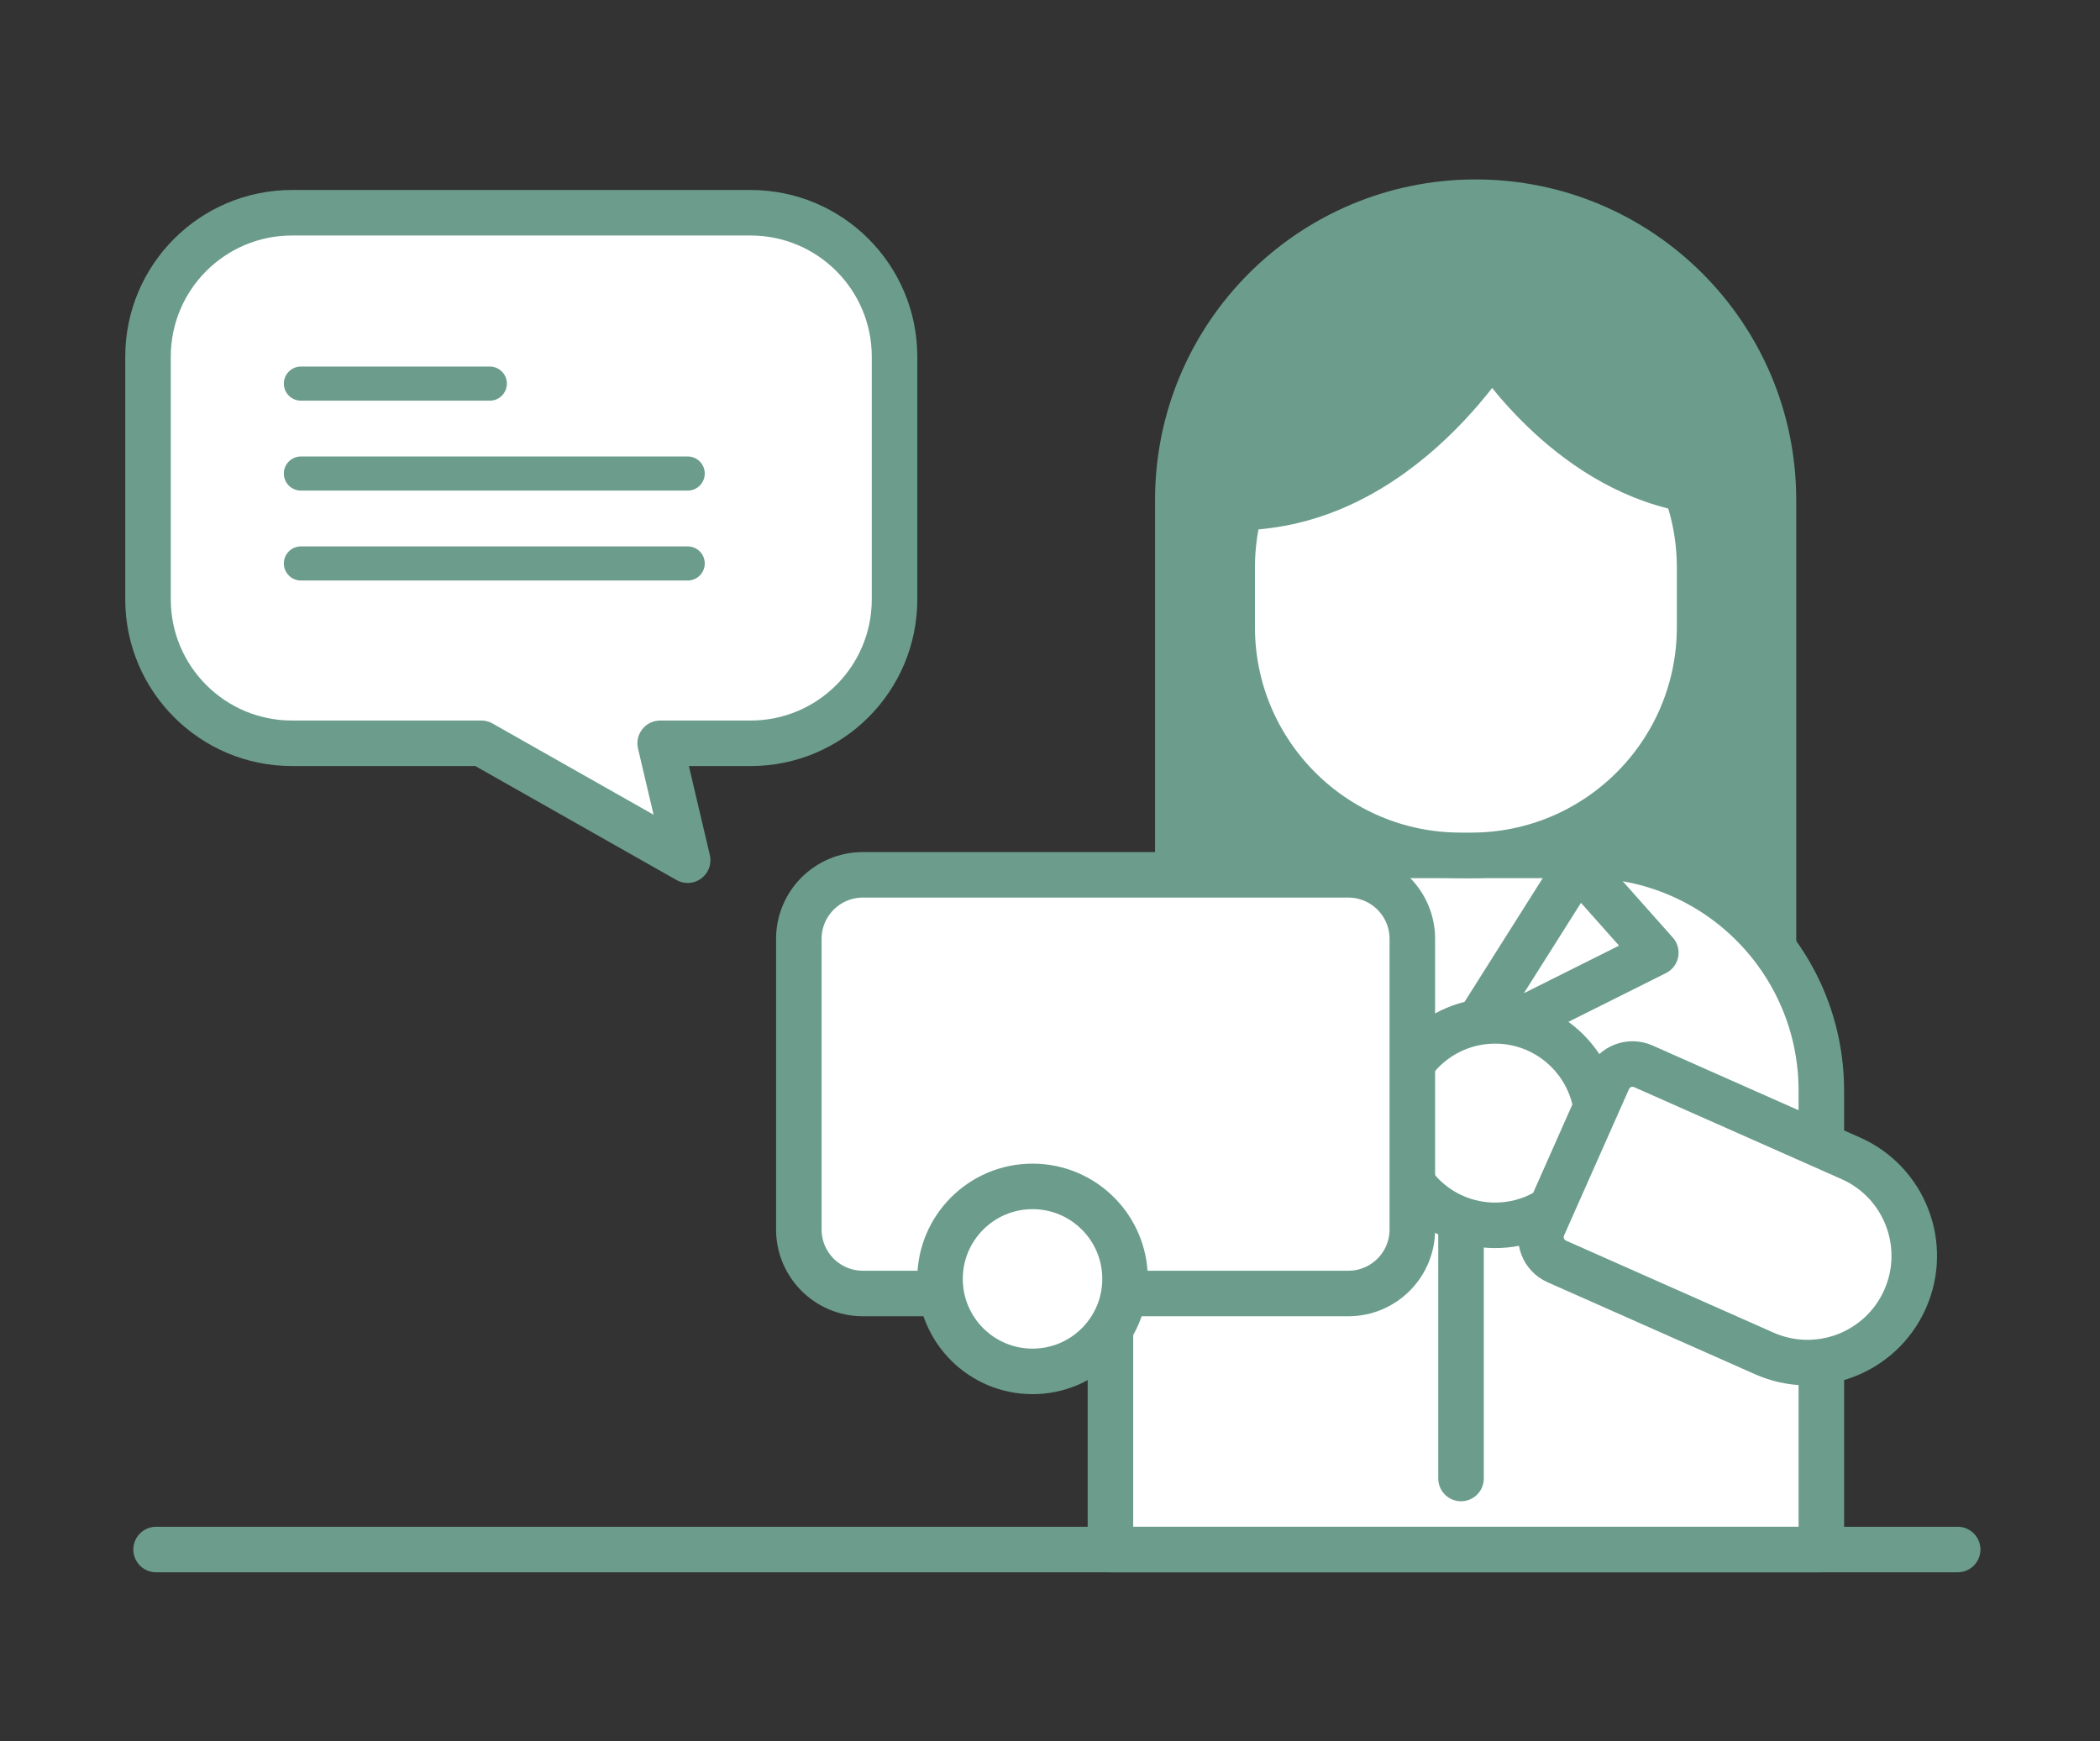
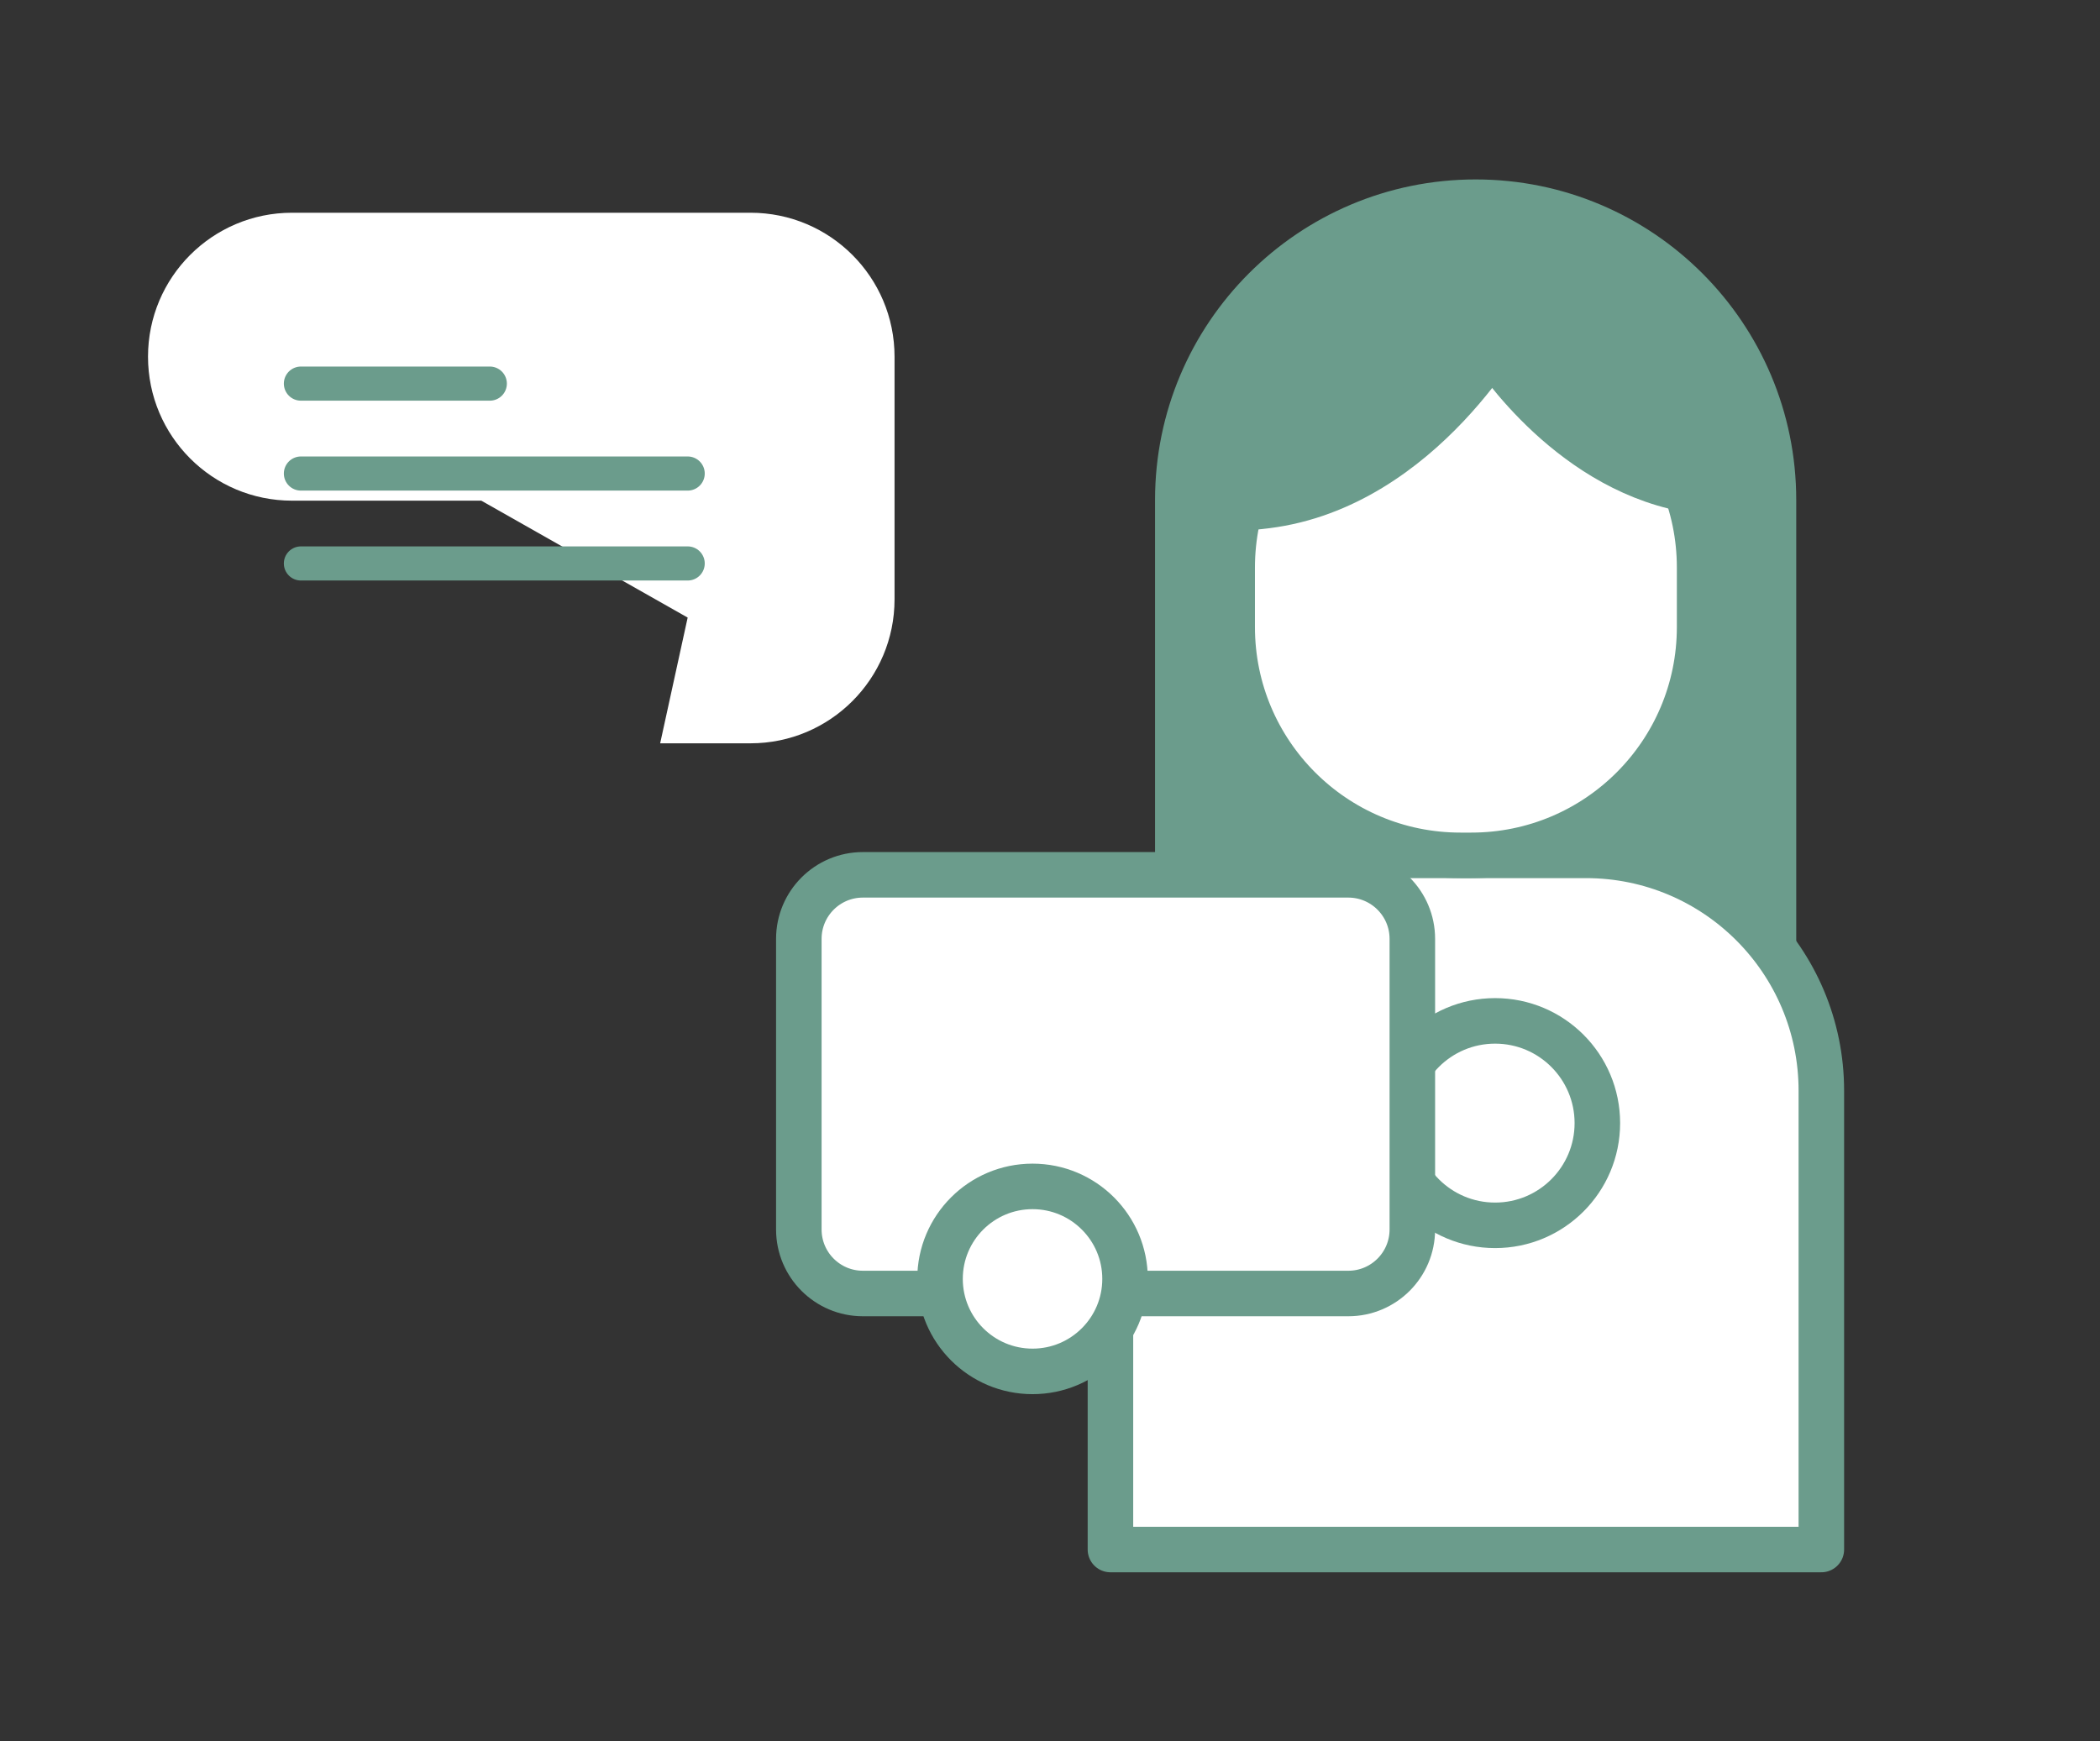
<svg xmlns="http://www.w3.org/2000/svg" version="1.1" id="レイヤー_1" x="0px" y="0px" width="184.5px" height="153px" viewBox="0 0 184.5 153" enable-background="new 0 0 184.5 153" xml:space="preserve">
  <rect x="0" y="0" width="184.5" height="153" fill="#333333" stroke="none" />
  <g>
    <path fill="#6B9C8C" stroke="#6B9C8C" stroke-width="4.142" stroke-linecap="round" stroke-linejoin="round" stroke-miterlimit="10" d="   M155.74,90.563h-52.19V43.935c0-14.412,11.684-26.096,26.096-26.096l0,0c14.411,0,26.095,11.684,26.095,26.096V90.563z" />
    <g>
      <g>
-         <path fill="#FFFFFF" d="M65.941,18.694H25.655c-6.987,0-12.651,5.664-12.651,12.651v21.321c0,6.986,5.664,12.65,12.651,12.65     h16.632l18.129,10.273L58,65.317h7.941c6.987,0,12.651-5.664,12.651-12.65V31.346C78.593,24.358,72.929,18.694,65.941,18.694z" />
+         <path fill="#FFFFFF" d="M65.941,18.694H25.655c-6.987,0-12.651,5.664-12.651,12.651c0,6.986,5.664,12.65,12.651,12.65     h16.632l18.129,10.273L58,65.317h7.941c6.987,0,12.651-5.664,12.651-12.65V31.346C78.593,24.358,72.929,18.694,65.941,18.694z" />
      </g>
      <g>
-         <path fill="none" stroke="#6B9C8C" stroke-width="4" stroke-linecap="round" stroke-linejoin="round" stroke-miterlimit="10" d="     M65.941,18.694H25.655c-6.987,0-12.651,5.664-12.651,12.651v21.321c0,6.986,5.664,12.65,12.651,12.65h16.632l18.129,10.273     L58,65.317h7.941c6.987,0,12.651-5.664,12.651-12.65V31.346C78.593,24.358,72.929,18.694,65.941,18.694z" />
-       </g>
+         </g>
    </g>
    <path fill="#FFFFFF" stroke="#6B9C8C" stroke-width="4" stroke-linecap="round" stroke-linejoin="round" stroke-miterlimit="10" d="   M139.337,75.163h-21.095c-11.422,0-20.682,9.26-20.682,20.682v40.317h62.458V95.845C160.019,84.423,150.759,75.163,139.337,75.163z   " />
    <path fill="#FFFFFF" stroke="#6B9C8C" stroke-width="4" stroke-linecap="round" stroke-linejoin="round" stroke-miterlimit="10" d="   M129.265,75.163h-0.95c-11.078,0-20.059-8.98-20.059-20.059v-5.229c0-11.078,8.98-20.059,20.059-20.059h0.95   c11.078,0,20.059,8.98,20.059,20.059v5.229C149.323,66.183,140.343,75.163,129.265,75.163z" />
    <path fill="#6B9C8C" stroke="#6B9C8C" stroke-width="4.142" stroke-linecap="round" stroke-linejoin="round" stroke-miterlimit="10" d="   M132.64,28.106c0,0-7.7,14.545-21.39,16.256s0-7.7,0-7.7L132.64,28.106z" />
-     <polygon fill="#FFFFFF" stroke="#6B9C8C" stroke-width="4" stroke-linecap="round" stroke-linejoin="round" stroke-miterlimit="10" points="   138.629,76.019 128.361,92.274 145.474,83.719  " />
-     <line fill="#FFFFFF" stroke="#6B9C8C" stroke-width="4" stroke-linecap="round" stroke-linejoin="round" stroke-miterlimit="10" x1="128.361" y1="92.274" x2="128.361" y2="129.92" />
    <line fill="#FFFFFF" stroke="#6B9C8C" stroke-width="3" stroke-linecap="round" stroke-linejoin="round" stroke-miterlimit="10" x1="26.438" y1="33.709" x2="43.032" y2="33.709" />
    <line fill="#FFFFFF" stroke="#6B9C8C" stroke-width="3" stroke-linecap="round" stroke-linejoin="round" stroke-miterlimit="10" x1="26.438" y1="41.611" x2="60.417" y2="41.611" />
    <line fill="#FFFFFF" stroke="#6B9C8C" stroke-width="3" stroke-linecap="round" stroke-linejoin="round" stroke-miterlimit="10" x1="26.438" y1="49.513" x2="60.417" y2="49.513" />
    <path fill="#6B9C8C" stroke="#6B9C8C" stroke-width="4.142" stroke-linecap="round" stroke-linejoin="round" stroke-miterlimit="10" d="   M130.694,30.015c0,0,6.12,10.148,16.438,12.676s0.052-8.596,0.052-8.596L130.694,30.015z" />
-     <line fill="#AFBAC0" stroke="#6B9C8C" stroke-width="4" stroke-linecap="round" stroke-linejoin="round" stroke-miterlimit="10" x1="171.996" y1="136.162" x2="13.714" y2="136.162" />
    <circle fill="#FFFFFF" stroke="#6B9C8C" stroke-width="4" stroke-linecap="round" stroke-linejoin="round" stroke-miterlimit="10" cx="131.356" cy="98.691" r="8.983" />
    <path fill="#FFFFFF" stroke="#6B9C8C" stroke-width="4" stroke-linecap="round" stroke-linejoin="round" stroke-miterlimit="10" d="   M118.458,113.664H75.809c-3.107,0-5.626-2.519-5.626-5.626V82.5c0-3.107,2.519-5.626,5.626-5.626h42.649   c3.107,0,5.626,2.519,5.626,5.626v25.538C124.084,111.146,121.565,113.664,118.458,113.664z" />
    <circle fill="#FFFFFF" stroke="#6B9C8C" stroke-width="4" stroke-linecap="round" stroke-linejoin="round" stroke-miterlimit="10" cx="90.716" cy="112.381" r="8.128" />
-     <path fill="#FFFFFF" stroke="#6B9C8C" stroke-width="4" stroke-linecap="round" stroke-linejoin="round" stroke-miterlimit="10" d="   M167.375,114.157L167.375,114.157c-2.099,4.735-7.64,6.872-12.374,4.772l-18.229-8.083c-1.18-0.523-1.713-1.904-1.189-3.084   l5.708-12.873c0.523-1.18,1.904-1.713,3.084-1.189l18.229,8.083C167.339,103.882,169.475,109.423,167.375,114.157z" />
  </g>
</svg>